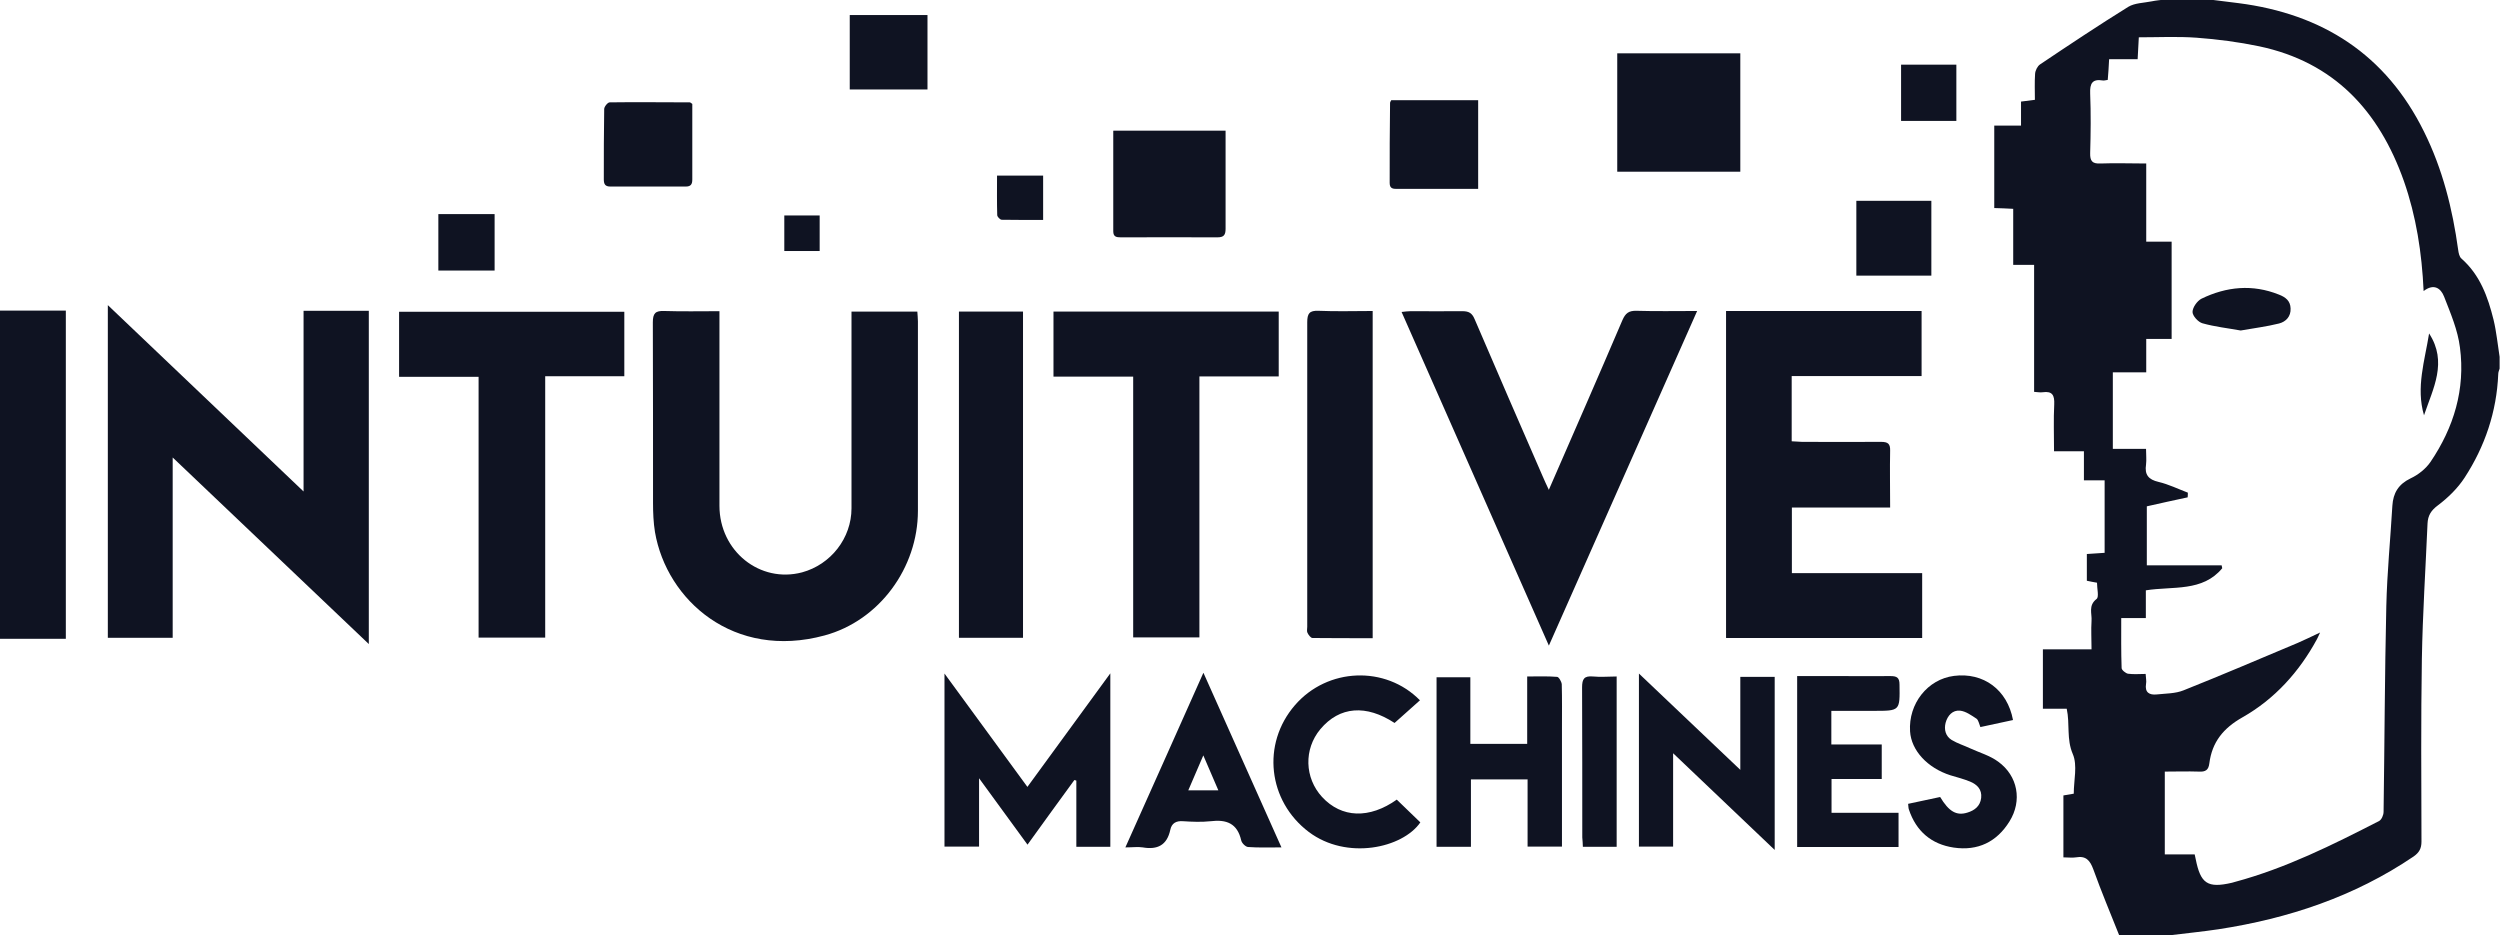
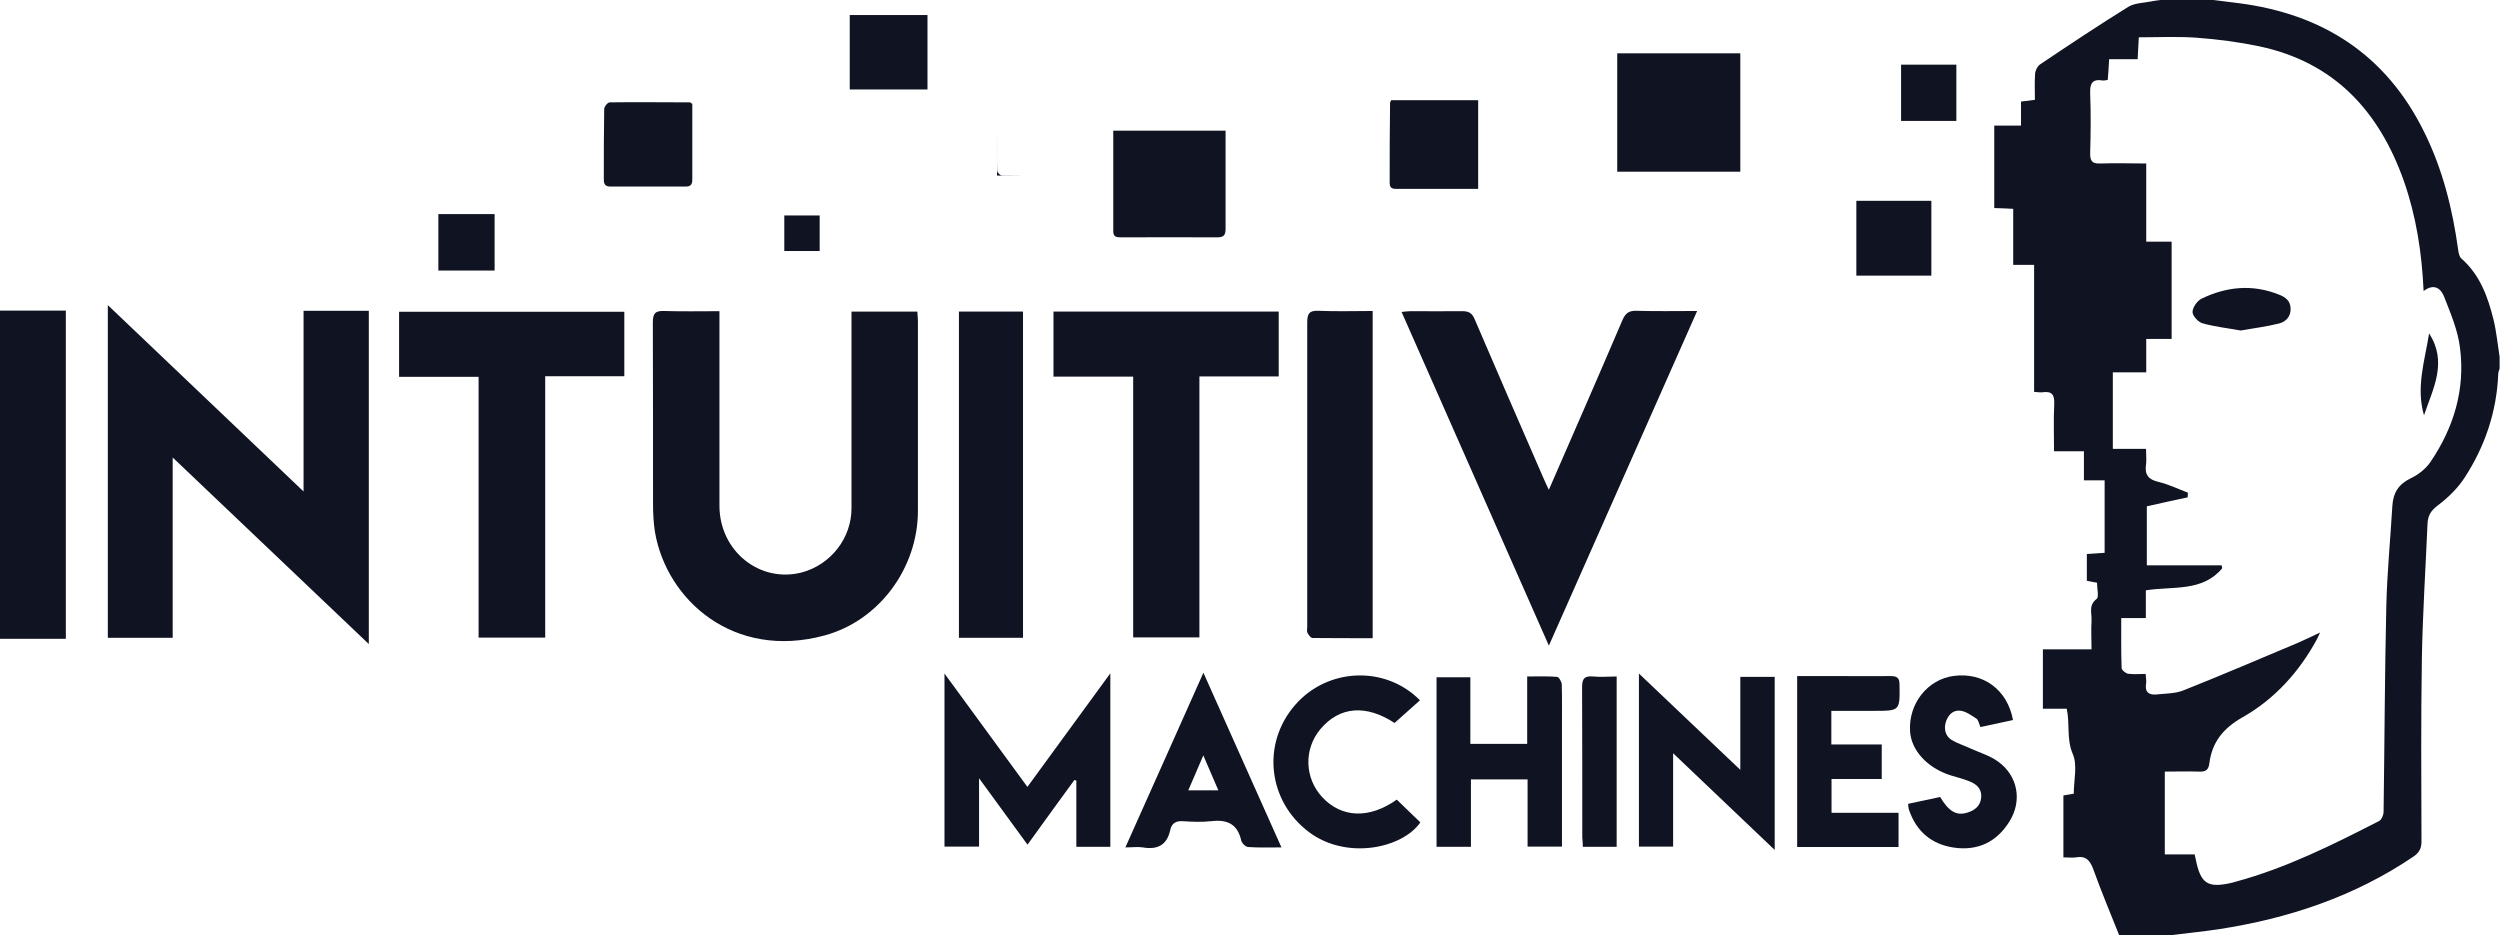
<svg xmlns="http://www.w3.org/2000/svg" id="Layer_1" data-name="Layer 1" version="1.1" viewBox="0 0 1279.8 478.9">
  <defs>
    <style>
      .cls-1 {
        fill: #0f1322;
        stroke-width: 0px;
      }
    </style>
  </defs>
  <path class="cls-1" d="M1084.9,478.9c-4.5-11.3-9.2-22.5-13.3-33.9-1.7-4.6-3.8-7-8.9-6.1-1.9.3-4,0-6.4,0v-31.7c1.6-.3,3.2-.5,5.3-.9,0-6.9,2-14.5-.5-20.3-3.3-7.7-1.4-15.3-3.1-23.2h-12.2v-30.4h24.9c0-5.3-.3-9.9,0-14.5.3-3.8-1.8-7.9,2.6-11.3,1.3-1,.2-5.3.2-8.3-1.8-.3-3.4-.6-5.2-1v-13.7c3.2-.2,6.1-.4,9.1-.6v-37.1h-10.6v-14.9h-15.3c0-8.5-.3-16.3.1-24,.2-4.6-.9-6.9-5.9-6.2-1.3.2-2.6-.1-4.4-.2v-65h-10.7v-28.7c-3.5-.2-6.4-.3-9.7-.4v-42.2h13.7v-12.3c2.5-.3,4.4-.6,7.1-.9,0-4.5-.2-8.9.1-13.3.1-1.7,1.2-3.9,2.5-4.8,14.9-10,29.9-20,45.2-29.5,3.3-2,7.9-2,11.9-2.8,2.4-.5,4.9-.7,7.3-1,7.3,0,14.7,0,22,0,5.1.6,10.2,1.3,15.2,1.9,43,5.5,75.5,26.3,95,65.8,9.5,19.1,14.6,39.5,17.5,60.6.2,1.5.6,3.5,1.7,4.4,9.5,8.4,13.5,19.6,16.4,31.3,1.5,6.2,2.1,12.7,3.1,19v6c-.3.9-.7,1.9-.7,2.8-.8,19.3-6.8,37-17.2,53-3.5,5.4-8.5,10.3-13.7,14.2-3.5,2.6-5.1,5.2-5.3,9.3-1,23.1-2.5,46.2-2.9,69.3-.5,31.1-.3,62.3-.2,93.5,0,3.6-1.2,5.7-4.1,7.7-30.3,20.5-64,31.7-99.8,37.2-8,1.2-16.1,2-24.2,3h-27ZM1111.7,123.6v49.9h-13v17.1h-17.1v39.2h17c0,3.1.3,5.6,0,8-.8,5.2,1.2,7.7,6.4,8.9,5.1,1.2,10,3.6,15,5.5,0,.8,0,1.6-.1,2.4-7,1.5-13.9,3-20.9,4.6v30.2h38.3c.1.5.2,1,.3,1.5-10.1,12.2-25.2,9.1-39.1,11.3v14.2h-12.6c0,9-.1,17.3.2,25.6,0,1,2.1,2.7,3.3,2.9,2.9.4,5.9.1,9,.1.1,2.2.5,3.7.2,5.1-.7,4.4,1.7,5.8,5.5,5.4,4.6-.5,9.5-.4,13.7-2.1,19.6-7.8,39-16.1,58.5-24.3,3.5-1.5,6.9-3.2,11.4-5.3-.9,1.9-1.2,2.7-1.6,3.4-9.1,16.8-21.7,30.7-38.1,40-9.9,5.6-15.6,12.7-17,23.6-.4,3.4-2,4.4-5.3,4.2-5.9-.2-11.8,0-17.5,0v42.4h15.3c.2,1,.4,1.6.5,2.3,2.5,12.7,6.1,15.1,18.6,12.2.5-.1,1-.3,1.4-.4,26.1-7,50.1-19,73.9-31.2,1.3-.7,2.3-3.1,2.3-4.7.5-35.1.6-70.3,1.4-105.4.4-17.1,2.1-34.2,3.1-51.3.4-6.5,3.1-11,9.3-14,3.9-1.8,7.8-4.9,10.2-8.4,12-17.7,17.9-37.3,15.1-58.6-1.1-8.9-4.8-17.5-8.1-26-1.7-4.4-5.3-6.9-10.5-2.9-.9-19.6-3.8-38.3-10.1-56.3-12.7-35.9-35.7-60.9-74.1-69-10.5-2.2-21.3-3.6-32.1-4.4-9.7-.7-19.5-.2-29.5-.2-.2,4-.4,7.4-.6,11.2h-14.6c-.2,3.9-.4,7.2-.7,10.6-1.2.2-1.9.4-2.5.3-5.4-.9-6.7,1.5-6.5,6.6.4,10.2.3,20.3,0,30.5-.1,4.1,1,5.6,5.3,5.4,7.6-.3,15.2,0,23.4,0v40h13Z" />
  <path class="cls-1" d="M0,159h33.7v168H0v-168Z" />
  <path class="cls-1" d="M155.4,159.1h33.4v170.6c-33.6-32-66.5-63.3-100.4-95.5v92.3h-33.2v-170.3c33.4,31.8,66.3,63.1,100.2,95.4v-92.5Z" />
  <path class="cls-1" d="M368.3,159.2c0,2.8,0,4.7,0,6.7,0,31,0,62,0,93,0,23.3,20.8,39.8,42.3,34.1,14.7-4,25.3-17.5,25.3-32.8,0-31.5,0-63,0-94.5,0-2,0-3.9,0-6.2h33.7c.1,1.8.3,3.4.3,5,0,32.3,0,64.7,0,97,0,29.1-19.7,56.2-47.8,63.8-46.4,12.6-80.8-18-86.8-52.9-.8-4.9-1-10-1-14.9,0-30.8,0-61.7-.1-92.5,0-4.6,1.3-6,5.9-5.8,9.1.3,18.3.1,28.2.1Z" />
-   <path class="cls-1" d="M883.6,326.5v-167.3h100.1v33.3h-66.5v33.4c1.8,0,3.6.3,5.3.3,13.5,0,27,.1,40.5,0,3.5,0,4.7,1,4.6,4.5-.2,9.5,0,18.9,0,29.1h-50.3v33.6h66.7v33.2h-100.3Z" />
  <path class="cls-1" d="M792.9,250.7c12.9-29.6,25.4-58.1,37.6-86.7,1.6-3.7,3.3-5,7.3-4.9,9.9.3,19.9.1,31,.1-25.4,57.2-50.3,113.5-75.9,171.3-25.4-57.6-50.3-113.9-75.4-170.8,1.9-.2,3.2-.4,4.6-.4,8.8,0,17.7.1,26.5,0,3.4,0,5,1,6.3,4.1,11.5,26.9,23.2,53.7,34.9,80.6.8,1.9,1.7,3.8,3.1,6.8Z" />
  <path class="cls-1" d="M279.1,326.4h-34.1v-133.5h-40.7v-33.3h115.3v33h-40.5v133.9Z" />
  <path class="cls-1" d="M654.5,192.7h-40.5v133.6h-33.9v-133.5h-40.8v-33.3h115.3v33.2Z" />
  <path class="cls-1" d="M702.6,326.7c-10.4,0-20.6,0-30.7-.1-.9,0-2.1-1.6-2.6-2.7-.4-.8-.1-2-.1-3,0-52,0-104,0-155.9,0-4.5,1.1-6.1,5.8-5.9,9.1.4,18.3.1,27.7.1v167.5Z" />
  <path class="cls-1" d="M490.9,159.5h32.8v167h-32.8v-167Z" />
  <path class="cls-1" d="M525.9,402.9c14.3-19.6,28-38.4,42.5-58.2v88.8h-17.4v-33.9c-.3-.1-.7-.2-1-.3-7.9,10.8-15.7,21.6-24,33.1-8.2-11.2-16.1-22.1-24.8-34v35h-17.7v-88.6c14.4,19.7,28.2,38.6,42.5,58.1Z" />
  <path class="cls-1" d="M827.9,87.8V27.3h63v60.6h-63Z" />
  <path class="cls-1" d="M839,433.5v-88.7c17.5,16.6,34.3,32.6,51.9,49.3v-47.6h17.6v88.6c-17.3-16.5-34.2-32.5-52-49.5v47.8h-17.4Z" />
  <path class="cls-1" d="M781.9,399h-28.9v34.5h-17.6v-86.8h17.3v34.1h29.1v-34.5c5.4,0,10.4-.2,15.3.2.9,0,2.3,2.5,2.4,3.8.2,7.5.1,15,.1,22.5,0,18.3,0,36.6,0,54.9v5.7h-17.6v-34.5Z" />
  <path class="cls-1" d="M920,433.6v-87.5c7.9,0,15.6,0,23.2,0,8.2,0,16.3.1,24.5,0,3.3,0,4.7.7,4.7,4.4.2,13.4.3,13.4-13.1,13.4h-21.8v17.2h25.8v17.7h-25.7v17.3h34.3v17.5h-51.8Z" />
  <path class="cls-1" d="M570,66.9h57.4c0,7.6,0,14.9,0,22.2,0,9.3,0,18.6,0,28,0,3.2-.9,4.4-4.2,4.4-16.5-.1-33,0-49.4,0-2.2,0-3.9-.2-3.9-3.1,0-16.9,0-33.9,0-51.4Z" />
  <path class="cls-1" d="M715.1,409.4c4.1,4,8.1,7.8,12,11.6-9.1,13.2-37.7,19.5-57.1,4.9-20.9-15.8-24.3-45-7.1-64.9,16.7-19.3,46.4-20.4,64-2.5-4.2,3.8-8.5,7.6-13,11.6-14.5-9.5-28.1-8.6-38,3.2-8.5,10.2-8.1,24.9.9,34.7,10,10.8,24.2,11.3,38.3,1.3Z" />
  <path class="cls-1" d="M616,344.5c-13.6,30.4-26.5,59.5-39.9,89.3,3.7,0,6.4-.4,8.9,0,7.5,1.3,12.4-1.1,14.1-9,.7-3.4,3-4.7,6.6-4.4,4.6.3,9.4.5,14,0,8.2-1,13.7,1.1,15.7,9.8.3,1.4,2.2,3.3,3.5,3.4,5.4.4,10.8.2,17.1.2-13.4-29.9-26.4-59-39.9-89.3ZM608.3,404.6c2.5-5.9,4.8-11.2,7.7-17.9,2.8,6.5,5.1,11.9,7.7,17.9h-15.4Z" />
  <path class="cls-1" d="M976.8,411.5c5.8-1.2,11.1-2.4,16.4-3.5,4.5,7.5,8.4,9.7,13.9,8,3.7-1.1,6.6-3.3,7.1-7.5.5-4.4-2.1-6.9-5.7-8.4-3.2-1.3-6.6-2.2-10-3.2-11.9-3.8-20.1-12.8-20.7-22.5-.9-14.2,9-26.7,22.5-28.4,15-1.9,27.3,7,30.2,22.6-5.5,1.2-11.1,2.4-16.7,3.6-.7-1.7-1-3.6-2-4.3-2.6-1.7-5.5-3.8-8.4-4.1-3.8-.4-6.4,2.5-7.4,6.2-.9,3.5,0,6.9,3.1,8.8,3,1.8,6.3,2.8,9.5,4.3,4.8,2.2,10.1,3.7,14.3,6.8,10.1,7.3,12.4,20,5.8,30.6-6.5,10.5-16.2,15.2-28.5,13.4-11.5-1.7-19.3-8.4-23-19.5-.3-.8-.2-1.6-.4-3Z" />
  <path class="cls-1" d="M712.1,51.3h44.6v45.4c-3.3,0-6.6,0-9.8,0-10.5,0-21,0-31.5,0-2.1,0-4,0-4-3,0-13.7,0-27.3.2-41,0-.5.4-.9.6-1.4Z" />
  <path class="cls-1" d="M354.4,53.3c0,12.9,0,25.8,0,38.6,0,2.5-.8,3.6-3.4,3.6-12.8,0-25.7,0-38.5,0-2.7,0-3.4-1.2-3.4-3.7,0-12,0-24,.2-36,0-1.2,1.8-3.4,2.8-3.4,13.7-.2,27.3,0,41,0,.3,0,.6.3,1.3.8Z" />
  <path class="cls-1" d="M827.6,346.3v87.2h-17.3c0-1.6-.2-3.2-.3-4.8,0-25.6,0-51.2-.1-76.8,0-4.4,1.1-6,5.6-5.6,3.9.4,7.9,0,12.1,0Z" />
  <path class="cls-1" d="M474.8,7.7v38.1h-39.8V7.7h39.8Z" />
  <path class="cls-1" d="M988.7,141.1h-38.4v-38.3h38.4v38.3Z" />
  <path class="cls-1" d="M253.2,109.6v28.9h-28.8v-28.9h28.8Z" />
  <path class="cls-1" d="M1001.5,61.9h-28.3v-28.8h28.3v28.8Z" />
-   <path class="cls-1" d="M510.4,89.9h23.6v22.7c-7.3,0-14.2,0-21.2-.1-.8,0-2.3-1.5-2.3-2.4-.2-6.6-.1-13.2-.1-20.2Z" />
+   <path class="cls-1" d="M510.4,89.9h23.6c-7.3,0-14.2,0-21.2-.1-.8,0-2.3-1.5-2.3-2.4-.2-6.6-.1-13.2-.1-20.2Z" />
  <path class="cls-1" d="M419.6,128.5h-18.1v-18.2h18.1v18.2Z" />
  <path class="cls-1" d="M1147.1,169.2c-6.6-1.2-13.2-1.9-19.6-3.7-2.2-.6-5.1-3.8-5.1-5.8,0-2.3,2.4-5.7,4.6-6.8,12.8-6.2,26.1-7.5,39.6-2.1,3.4,1.3,5.9,3.2,6,7.1.2,4.1-2.4,6.8-5.9,7.7-6.4,1.6-13,2.4-19.7,3.6Z" />
  <path class="cls-1" d="M1243.5,170.7c9.6,14.7,2,28.2-2.6,41.9-4.2-14.2.4-28,2.6-41.9Z" />
</svg>